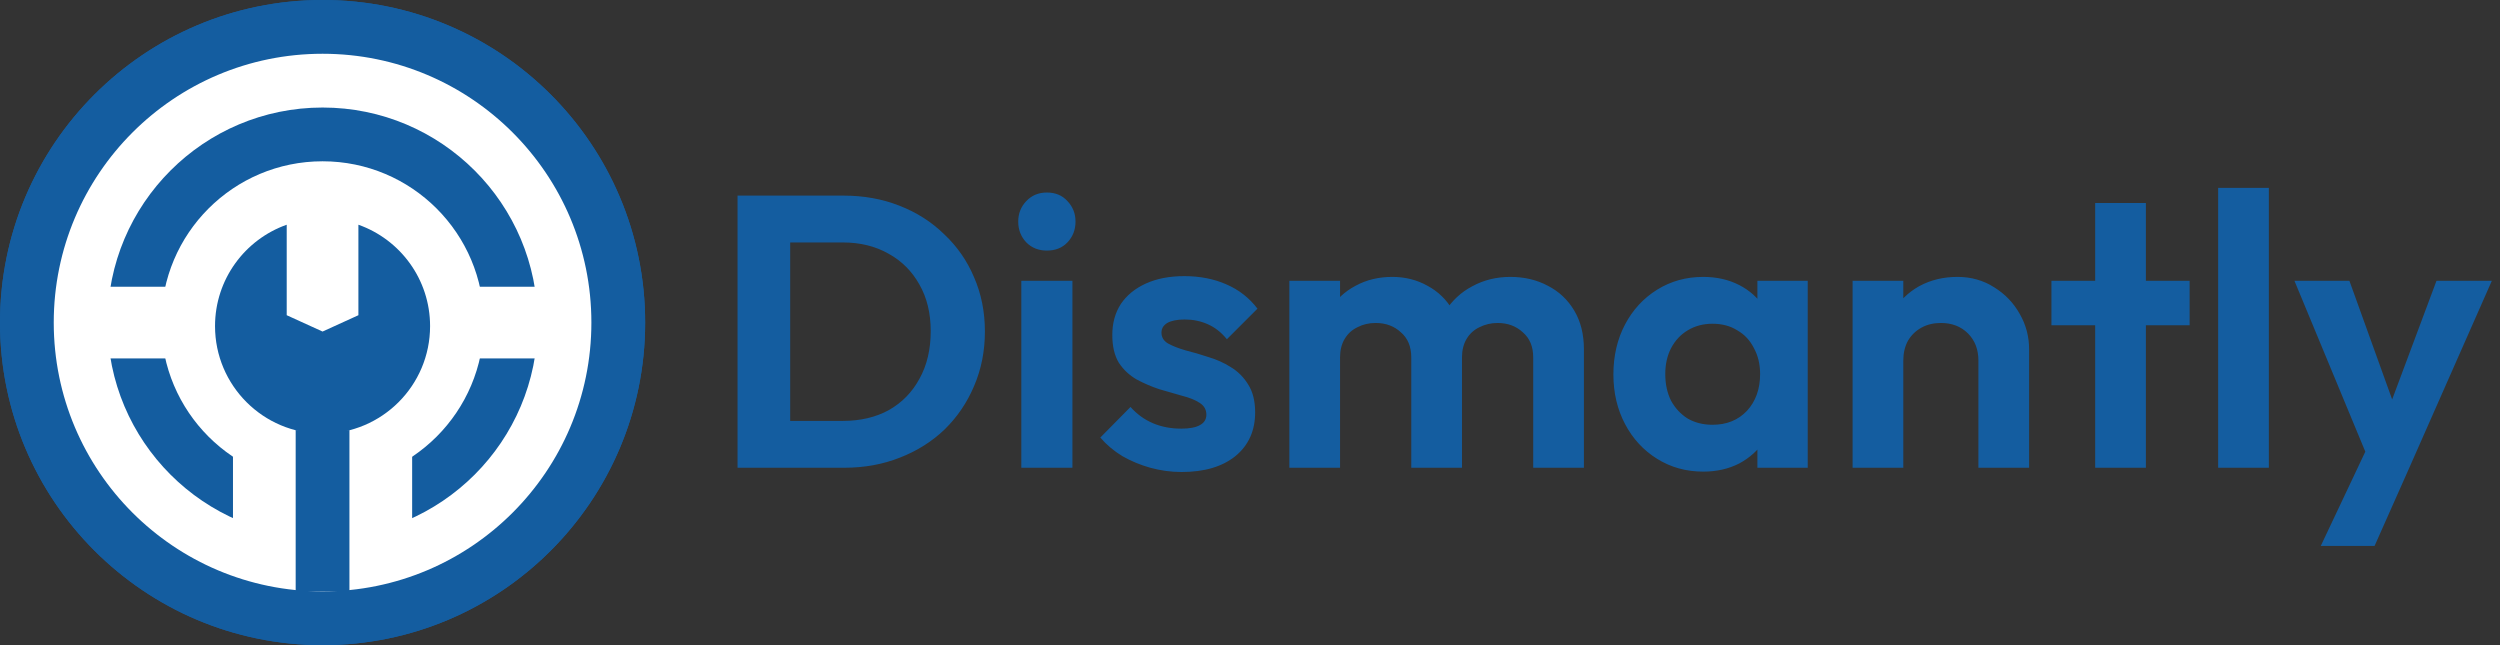
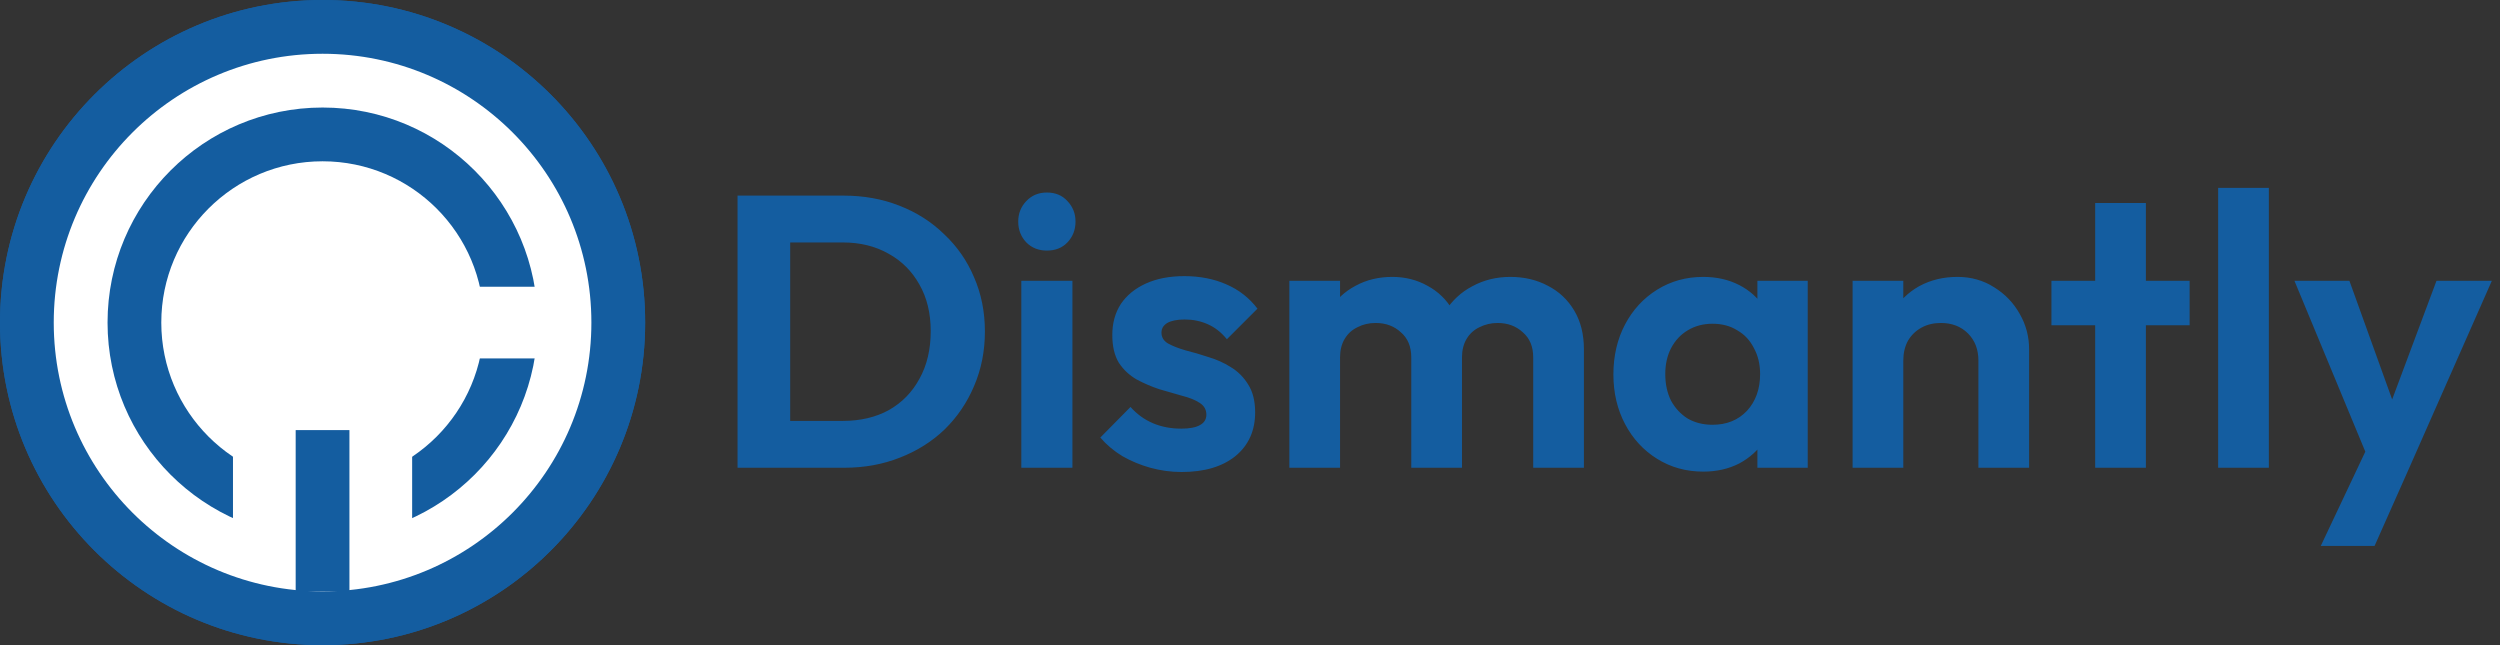
<svg xmlns="http://www.w3.org/2000/svg" width="155" height="40" viewBox="0 0 155 40" fill="none">
  <rect x="0" y="0" width="155" height="40" fill="#333333" stroke="none" />
  <circle cx="20" cy="20" r="20" fill="#145DA0" />
  <circle cx="20" cy="20" r="20" fill="#145DA0" />
  <circle cx="19.999" cy="20" r="16.667" fill="white" />
  <circle cx="20.001" cy="20" r="13.333" fill="#145DA0" />
  <circle cx="20" cy="20" r="10" fill="white" />
-   <rect x="4.445" y="17.778" width="7.778" height="4.444" fill="white" />
  <rect x="14.445" y="26.666" width="4.444" height="8.889" fill="white" />
  <rect x="21.109" y="26.666" width="4.444" height="8.889" fill="white" />
  <rect x="27.777" y="17.778" width="7.778" height="4.444" fill="white" />
-   <path d="M22.221 13.933C24.81 14.848 26.665 17.317 26.665 20.219C26.665 23.901 23.681 26.886 19.999 26.886C16.317 26.886 13.332 23.901 13.332 20.219C13.332 17.317 15.187 14.848 17.776 13.933V19.543L19.999 20.556L22.221 19.543V13.933Z" fill="#145DA0" />
  <rect x="18.332" y="26.666" width="3.333" height="10" fill="#145DA0" />
  <path d="M47.96 29V26.096H52.256C53.344 26.096 54.296 25.872 55.112 25.424C55.928 24.96 56.56 24.312 57.008 23.48C57.472 22.648 57.704 21.664 57.704 20.528C57.704 19.424 57.472 18.464 57.008 17.648C56.544 16.816 55.904 16.176 55.088 15.728C54.272 15.264 53.328 15.032 52.256 15.032H47.888V12.128H52.304C53.552 12.128 54.704 12.336 55.76 12.752C56.832 13.168 57.76 13.76 58.544 14.528C59.344 15.28 59.96 16.168 60.392 17.192C60.84 18.216 61.064 19.336 61.064 20.552C61.064 21.768 60.84 22.896 60.392 23.936C59.96 24.96 59.352 25.856 58.568 26.624C57.784 27.376 56.856 27.96 55.784 28.376C54.728 28.792 53.584 29 52.352 29H47.96ZM45.728 29V12.128H48.992V29H45.728ZM63.322 29V17.408H66.49V29H63.322ZM64.906 15.536C64.394 15.536 63.97 15.368 63.634 15.032C63.298 14.68 63.13 14.248 63.13 13.736C63.13 13.24 63.298 12.816 63.634 12.464C63.97 12.112 64.394 11.936 64.906 11.936C65.434 11.936 65.858 12.112 66.178 12.464C66.514 12.816 66.682 13.24 66.682 13.736C66.682 14.248 66.514 14.68 66.178 15.032C65.858 15.368 65.434 15.536 64.906 15.536ZM73.259 29.264C72.603 29.264 71.955 29.176 71.315 29C70.691 28.824 70.115 28.584 69.587 28.28C69.059 27.96 68.603 27.576 68.219 27.128L70.091 25.232C70.491 25.68 70.955 26.016 71.483 26.24C72.011 26.464 72.595 26.576 73.235 26.576C73.747 26.576 74.131 26.504 74.387 26.36C74.659 26.216 74.795 26 74.795 25.712C74.795 25.392 74.651 25.144 74.363 24.968C74.091 24.792 73.731 24.648 73.283 24.536C72.835 24.408 72.363 24.272 71.867 24.128C71.387 23.968 70.923 23.768 70.475 23.528C70.027 23.272 69.659 22.928 69.371 22.496C69.099 22.048 68.963 21.472 68.963 20.768C68.963 20.032 69.139 19.392 69.491 18.848C69.859 18.304 70.379 17.88 71.051 17.576C71.723 17.272 72.515 17.12 73.427 17.12C74.387 17.12 75.251 17.288 76.019 17.624C76.803 17.96 77.451 18.464 77.963 19.136L76.067 21.032C75.715 20.6 75.315 20.288 74.867 20.096C74.435 19.904 73.963 19.808 73.451 19.808C72.987 19.808 72.627 19.88 72.371 20.024C72.131 20.168 72.011 20.368 72.011 20.624C72.011 20.912 72.147 21.136 72.419 21.296C72.707 21.456 73.075 21.6 73.523 21.728C73.971 21.84 74.435 21.976 74.915 22.136C75.411 22.28 75.875 22.488 76.307 22.76C76.755 23.032 77.115 23.392 77.387 23.84C77.675 24.288 77.819 24.864 77.819 25.568C77.819 26.704 77.411 27.608 76.595 28.28C75.779 28.936 74.667 29.264 73.259 29.264ZM79.939 29V17.408H83.083V29H79.939ZM87.499 29V22.16C87.499 21.488 87.283 20.968 86.851 20.6C86.435 20.216 85.915 20.024 85.291 20.024C84.875 20.024 84.499 20.112 84.163 20.288C83.827 20.448 83.563 20.688 83.371 21.008C83.179 21.328 83.083 21.712 83.083 22.16L81.859 21.56C81.859 20.664 82.051 19.888 82.435 19.232C82.835 18.576 83.371 18.072 84.043 17.72C84.715 17.352 85.475 17.168 86.323 17.168C87.123 17.168 87.851 17.352 88.507 17.72C89.163 18.072 89.683 18.576 90.067 19.232C90.451 19.872 90.643 20.648 90.643 21.56V29H87.499ZM95.059 29V22.16C95.059 21.488 94.843 20.968 94.411 20.6C93.995 20.216 93.475 20.024 92.851 20.024C92.451 20.024 92.075 20.112 91.723 20.288C91.387 20.448 91.123 20.688 90.931 21.008C90.739 21.328 90.643 21.712 90.643 22.16L88.843 21.728C88.907 20.8 89.155 20 89.587 19.328C90.019 18.64 90.587 18.112 91.291 17.744C91.995 17.36 92.779 17.168 93.643 17.168C94.507 17.168 95.283 17.352 95.971 17.72C96.659 18.072 97.203 18.584 97.603 19.256C98.003 19.928 98.203 20.728 98.203 21.656V29H95.059ZM105.599 29.24C104.543 29.24 103.591 28.976 102.743 28.448C101.895 27.92 101.231 27.2 100.751 26.288C100.271 25.376 100.031 24.352 100.031 23.216C100.031 22.064 100.271 21.032 100.751 20.12C101.231 19.208 101.895 18.488 102.743 17.96C103.591 17.432 104.543 17.168 105.599 17.168C106.431 17.168 107.175 17.336 107.831 17.672C108.487 18.008 109.007 18.48 109.391 19.088C109.791 19.68 110.007 20.352 110.039 21.104V25.28C110.007 26.048 109.791 26.728 109.391 27.32C109.007 27.912 108.487 28.384 107.831 28.736C107.175 29.072 106.431 29.24 105.599 29.24ZM106.175 26.336C107.055 26.336 107.767 26.048 108.311 25.472C108.855 24.88 109.127 24.12 109.127 23.192C109.127 22.584 108.999 22.048 108.743 21.584C108.503 21.104 108.159 20.736 107.711 20.48C107.279 20.208 106.767 20.072 106.175 20.072C105.599 20.072 105.087 20.208 104.639 20.48C104.207 20.736 103.863 21.104 103.607 21.584C103.367 22.048 103.247 22.584 103.247 23.192C103.247 23.816 103.367 24.368 103.607 24.848C103.863 25.312 104.207 25.68 104.639 25.952C105.087 26.208 105.599 26.336 106.175 26.336ZM108.959 29V25.88L109.463 23.048L108.959 20.264V17.408H112.079V29H108.959ZM122.661 29V22.352C122.661 21.664 122.445 21.104 122.013 20.672C121.581 20.24 121.021 20.024 120.333 20.024C119.885 20.024 119.485 20.12 119.133 20.312C118.781 20.504 118.501 20.776 118.293 21.128C118.101 21.48 118.005 21.888 118.005 22.352L116.781 21.728C116.781 20.816 116.973 20.024 117.357 19.352C117.757 18.664 118.301 18.128 118.989 17.744C119.693 17.36 120.485 17.168 121.365 17.168C122.213 17.168 122.973 17.384 123.645 17.816C124.317 18.232 124.845 18.784 125.229 19.472C125.613 20.144 125.805 20.872 125.805 21.656V29H122.661ZM114.861 29V17.408H118.005V29H114.861ZM129.901 29V12.584H133.045V29H129.901ZM127.189 20.168V17.408H135.757V20.168H127.189ZM137.525 29V11.648H140.669V29H137.525ZM147.103 29.096L142.255 17.408H145.663L148.879 26.336H147.727L151.063 17.408H154.495L149.335 29.096H147.103ZM143.887 33.848L147.415 26.384L149.335 29.096L147.223 33.848H143.887Z" fill="#145DA0" />
</svg>